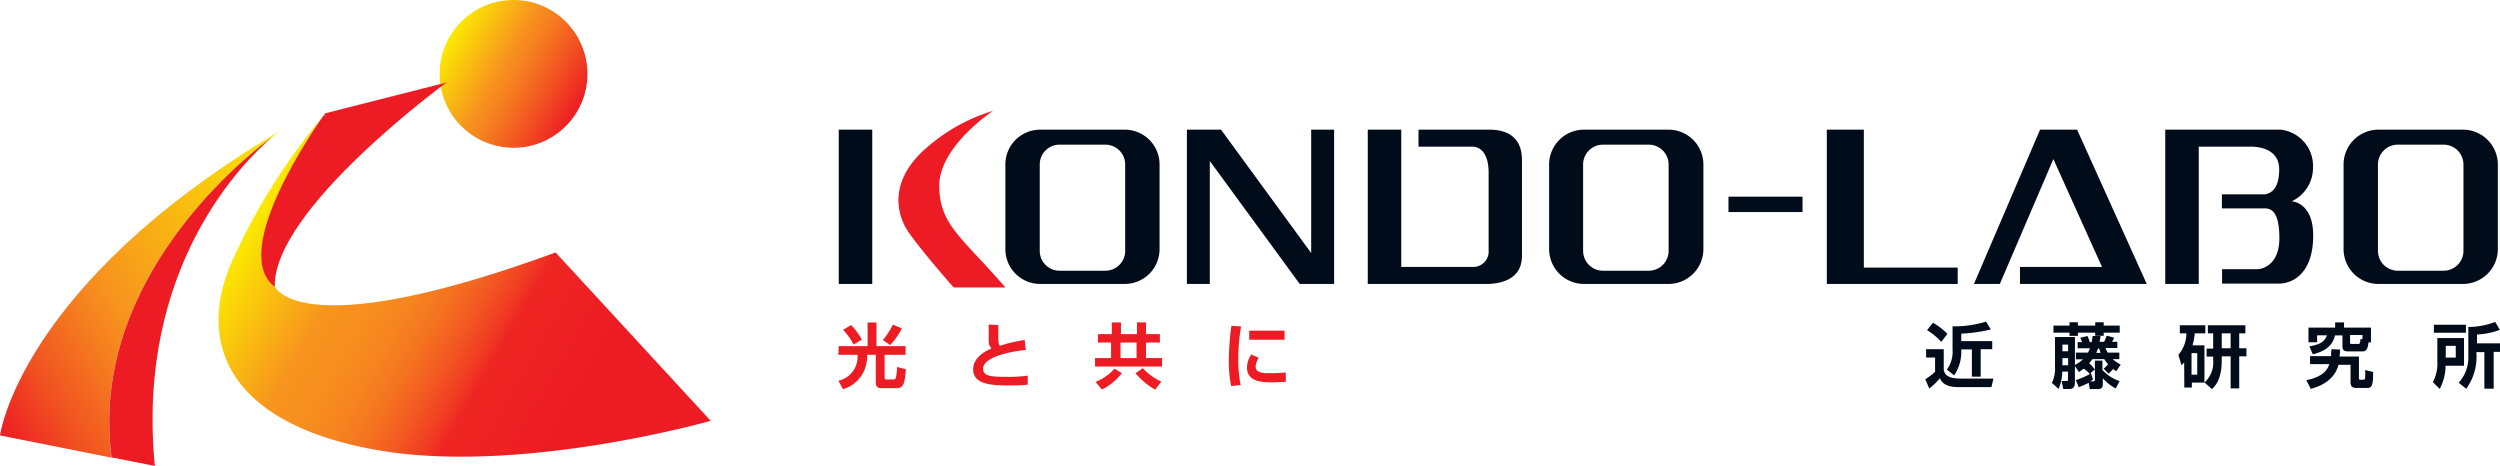
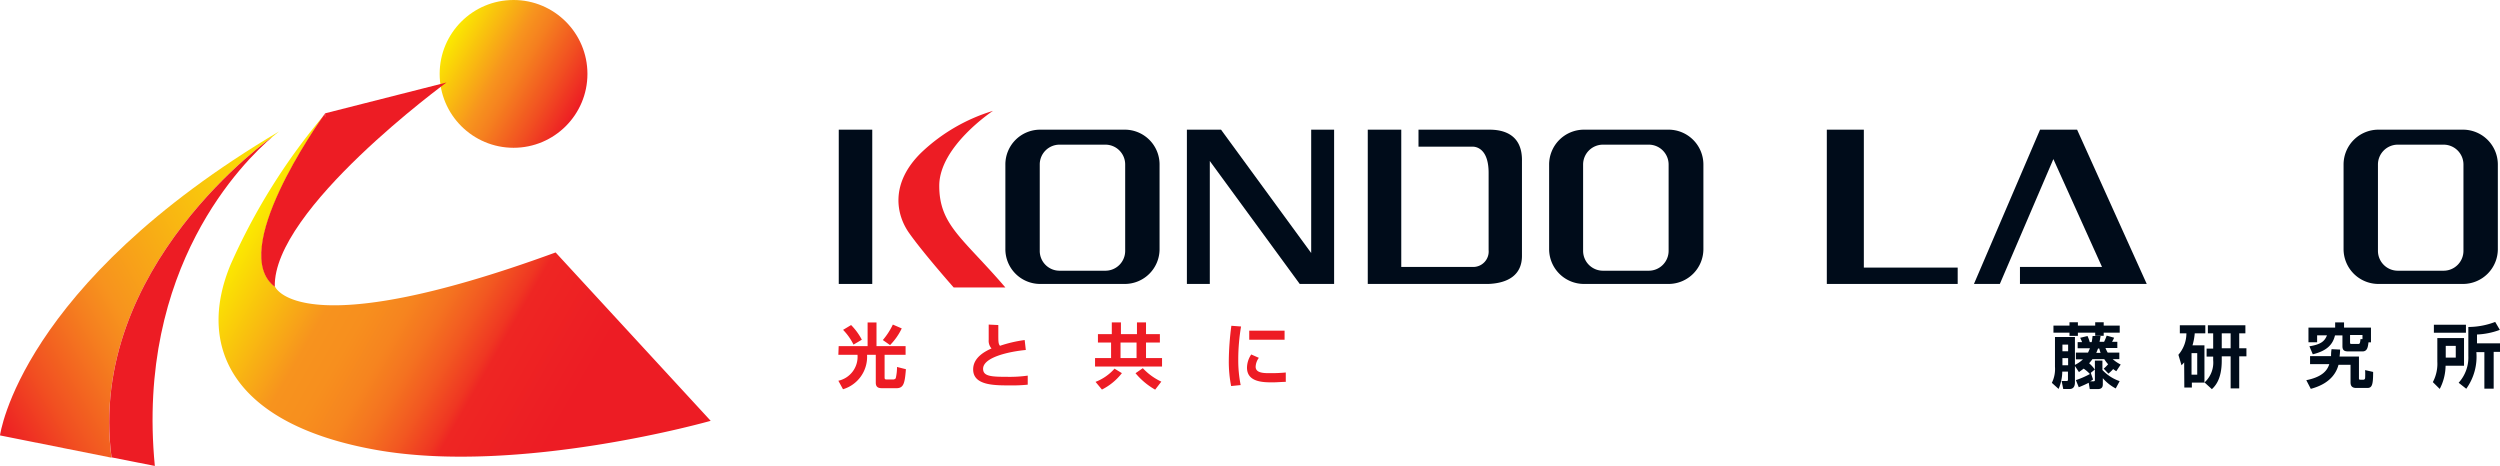
<svg xmlns="http://www.w3.org/2000/svg" viewBox="0 0 311.95 58.18">
  <defs>
    <style>.cls-1{fill:url(#名称未設定グラデーション_23);}.cls-2{fill:#ed1c24;}.cls-3{fill:#000c1a;}.cls-4{fill:url(#名称未設定グラデーション_20);}.cls-5{fill:url(#名称未設定グラデーション_10);}</style>
    <linearGradient id="名称未設定グラデーション_23" x1="56.1" y1="4.61" x2="72.06" y2="13.82" gradientUnits="userSpaceOnUse">
      <stop offset="0" stop-color="#fbea00" />
      <stop offset="0.41" stop-color="#f7931e" />
      <stop offset="0.53" stop-color="#f5801f" />
      <stop offset="0.77" stop-color="#f15021" />
      <stop offset="1" stop-color="#ed1c24" />
    </linearGradient>
    <linearGradient id="名称未設定グラデーション_20" x1="-1.52" y1="51.7" x2="41.03" y2="27.13" gradientUnits="userSpaceOnUse">
      <stop offset="0" stop-color="#ed1c24" />
      <stop offset="0.16" stop-color="#f15021" />
      <stop offset="0.34" stop-color="#f5801f" />
      <stop offset="0.42" stop-color="#f7931e" />
      <stop offset="1" stop-color="#fbea00" />
    </linearGradient>
    <linearGradient id="名称未設定グラデーション_10" x1="30.53" y1="28.99" x2="84.36" y2="60.07" gradientUnits="userSpaceOnUse">
      <stop offset="0" stop-color="#fbea00" />
      <stop offset="0.22" stop-color="#f7931e" />
      <stop offset="0.29" stop-color="#f78f1e" />
      <stop offset="0.36" stop-color="#f6841f" />
      <stop offset="0.42" stop-color="#f47220" />
      <stop offset="0.48" stop-color="#f25821" />
      <stop offset="0.54" stop-color="#ef3722" />
      <stop offset="0.56" stop-color="#ee2623" />
      <stop offset="0.74" stop-color="#ed1c24" />
    </linearGradient>
  </defs>
  <g id="レイヤー_2" data-name="レイヤー 2">
    <g id="ヘッダー_フッター" data-name="ヘッダー・フッター">
      <circle class="cls-1" cx="64.08" cy="9.22" r="9.22" />
      <path class="cls-2" d="M104.65,43.19h3.61V40.24h1.11v2.95H113v1.08h-2.62v2.84c0,.08,0,.24.21.24h.88a.4.4,0,0,0,.3-.15,6,6,0,0,0,.16-1.41l1.11.28c-.14,1.73-.27,2.37-1.18,2.37h-1.7c-.39,0-.88,0-.88-.69V44.27h-1.09a4.22,4.22,0,0,1-3,4.3l-.58-1.06A3.06,3.06,0,0,0,107,44.27h-2.39ZM106.5,43a7.11,7.11,0,0,0-1.3-1.84l1-.6a7.66,7.66,0,0,1,1.34,1.83Zm3.66-.57a8.78,8.78,0,0,0,1.25-1.93l1.11.48a7.63,7.63,0,0,1-1.46,2.08Z" />
      <path class="cls-2" d="M124.57,40.56c0,.27,0,.6,0,1.08,0,1,0,1.25.21,1.51a15.94,15.94,0,0,1,3.08-.72l.14,1.24c-2.18.21-5.33.93-5.33,2.35,0,.93,1,1,3,1a16.18,16.18,0,0,0,2.57-.15V48a19.12,19.12,0,0,1-2.21.09c-2,0-4.6,0-4.6-2,0-1.54,1.6-2.3,2.29-2.61a1.42,1.42,0,0,1-.35-1.07c0-.8,0-1.34,0-1.91Z" />
      <path class="cls-2" d="M145,45.74h-8.36V44.68h2V42.74H137V41.69h1.73V40.23h1.14v1.46h2V40.23H143v1.46h1.73v1.05H143v1.94h2Zm-8.3,1.91A6.09,6.09,0,0,0,139.07,46l.92.56a7.33,7.33,0,0,1-2.49,2.05Zm3.12-4.91v1.94h2V42.74Zm2.78,3.2a7.42,7.42,0,0,0,2.31,1.68l-.77,1a8.92,8.92,0,0,1-2.45-2.05Z" />
      <path class="cls-2" d="M154.86,40.74a24.73,24.73,0,0,0-.35,4.12,15.88,15.88,0,0,0,.3,3.19l-1.19.12a15.78,15.78,0,0,1-.29-3.12,35.35,35.35,0,0,1,.32-4.4Zm2.22,3.91a2,2,0,0,0-.4,1.11c0,.56.49.8,1.52.8a19.75,19.75,0,0,0,2.24-.08v1.17c-.47,0-1.13.06-1.61.06-1.18,0-3.23,0-3.23-1.84a3,3,0,0,1,.53-1.64Zm3.21-3.39v1.13h-4.41V41.26Z" />
-       <path class="cls-3" d="M240.34,43.57h2.2v2.58c.2,1.09,1.43,1.09,2.46,1.09h3.74l-.25,1.07h-3.67c-1,0-2.31,0-2.76-1.12a7.35,7.35,0,0,1-1.33,1.29l-.49-1.16a7.87,7.87,0,0,0,1.22-.92V44.61h-1.12Zm.85-3.3A8,8,0,0,1,243,41.66l-.77,1a7.62,7.62,0,0,0-1.77-1.46Zm7.22.84a19.1,19.1,0,0,1-3.68.52v.94h3.86v1h-1.44V47h-1.1V43.6h-1.32v.15a5.25,5.25,0,0,1-.89,3.09l-.91-.72a3.74,3.74,0,0,0,.71-2.49V40.72a13.37,13.37,0,0,0,4.18-.59Z" />
      <path class="cls-3" d="M264,48.47a5.42,5.42,0,0,1-1.61-1.28v.71c0,.23,0,.65-.63.65h-1l-.13-.79c-.23.12-.64.32-1.24.56l-.36-.89a10.5,10.5,0,0,0,1.75-.76A4.47,4.47,0,0,0,260,46l-.59.43-.5-.76v2c0,.22,0,.87-.67.87h-.79l-.2-1h.63c.16,0,.16-.11.16-.17v-1h-.71a5.56,5.56,0,0,1-.46,2.16l-.84-.76a3.87,3.87,0,0,0,.39-2V42.05h2.49v3.48a4,4,0,0,0,1-.69h-.88V44h1.51c.12-.23.18-.4.24-.54h-1.53v-.77h.55a3.94,3.94,0,0,0-.24-.54l.92-.22a4.81,4.81,0,0,1,.28.76H261a7,7,0,0,0,.11-.76l1,0c-.05.31-.08.48-.13.72h.57a6.5,6.5,0,0,0,.32-.77l.93.26a3.9,3.9,0,0,1-.26.51h.66v.77h-1.48A4,4,0,0,0,263,44h1.45v.81h-.83a4.86,4.86,0,0,0,1,.68l-.55.83a4.39,4.39,0,0,1-.39-.27,4.66,4.66,0,0,1-.59.57l-.59-.62a4.08,4.08,0,0,0,.55-.55,4.13,4.13,0,0,1-.48-.64H261.1c-.09.12-.19.26-.42.52a4,4,0,0,1,.71.78l-.5.41.28.83a2.06,2.06,0,0,1-.36.23h.4c.19,0,.19-.1.19-.18V45h.94v1.17a5.32,5.32,0,0,0,2.15,1.39Zm-5.77-8.26h1.05v.42h2.16v-.42h1.06v.42h2v.88h-2v.39h-1.06v-.39h-2.16v.4h-1.05v-.4h-2v-.88h2ZM257.35,43v.83h.71V43Zm0,1.69v.89h.71v-.89Zm4.44-1.2c-.08.22-.14.37-.22.54h.54a5.21,5.21,0,0,1-.16-.54Z" />
      <path class="cls-3" d="M272.54,45.22c-.1.12-.15.17-.33.36l-.39-1.31a4.1,4.1,0,0,0,1-2.68H272v-1h3.18v1h-1.32a7.3,7.3,0,0,1-.28,1.5h1.49v4.65h-1.57v.62h-.94Zm.92-1.16v2.69h.71V44.06Zm2.7-2.47h-.66v-1h4.68v1h-.77v1.87h.9v1h-.9v4h-1.07v-4h-1.11V45c0,2.36-.84,3.18-1.23,3.56l-.92-.84a3.34,3.34,0,0,0,1.08-2.78V44.5h-.82v-1h.82Zm1.07,1.87h1.11V41.59h-1.11Z" />
      <path class="cls-3" d="M292,43.62a8.31,8.31,0,0,1-.07.87h2.42v2.69c0,.14,0,.2.19.2h.33a.22.22,0,0,0,.25-.2,9,9,0,0,0,0-1l1,.23c0,1.59-.13,2-.72,2H294c-.7,0-.7-.5-.7-.77V45.52h-1.5c-.17.6-.69,2.27-3.46,3l-.56-1.08c2.14-.43,2.65-1.33,2.87-2h-2.4v-1h2.62c0-.25,0-.44.06-.87Zm.29-1.77h-.93c-.26,1.08-.93,1.91-2.77,2.36l-.42-1c1.42-.23,1.9-.62,2.19-1.37h-1.23v.87h-1.08V40.88h3.33v-.65h1.11v.65h3.36v1.84h-.31c-.07.59-.15,1.13-.75,1.13h-1.69c-.38,0-.81,0-.81-.64Zm.95.87c0,.11,0,.2.17.2h.86c.16,0,.23-.07.27-.6l.25,0v-.52h-1.55Z" />
      <path class="cls-3" d="M304.13,42.18h3.33v3.46h-2.3a6.39,6.39,0,0,1-.73,2.89l-.86-.85a4.87,4.87,0,0,0,.56-2.56Zm3.57-.66h-4v-1h4Zm-2.52,1.64v1.46h1.25V43.16Zm6.75-2a9.2,9.2,0,0,1-2.85.58v1.1H312v1.07h-.84v4.59H310V43.94h-1a6.84,6.84,0,0,1-1.26,4.57l-.95-.75A4.68,4.68,0,0,0,308,44.43V40.8a9.46,9.46,0,0,0,3.35-.63Z" />
      <rect class="cls-3" x="104.66" y="16.18" width="4.18" height="19.25" />
      <polygon class="cls-3" points="232.57 16.18 227.95 16.18 227.95 35.43 229.6 35.43 232.57 35.43 244.28 35.43 244.28 33.39 232.57 33.39 232.57 16.18" />
      <polygon class="cls-3" points="257.79 16.18 254.56 16.18 246.31 35.43 249.54 35.43 256.22 19.85 262.29 33.31 252.05 33.31 252.05 35.43 263.25 35.43 265.23 35.43 267.87 35.43 259.18 16.18 257.79 16.18" />
      <polygon class="cls-3" points="163.61 31.57 152.36 16.18 150.96 16.18 148.1 16.18 148.1 35.43 150.96 35.43 150.96 20.09 162.18 35.43 163.61 35.43 166.43 35.43 166.47 35.43 166.47 16.18 163.61 16.18 163.61 31.57" />
      <path class="cls-3" d="M140.35,16.18H129.79a4.34,4.34,0,0,0-4.34,4.35V31.08a4.34,4.34,0,0,0,4.34,4.35h10.56a4.34,4.34,0,0,0,4.34-4.35V20.53A4.34,4.34,0,0,0,140.35,16.18Zm.05,15.12a2.47,2.47,0,0,1-2.47,2.48h-5.72a2.47,2.47,0,0,1-2.47-2.48V20.53a2.47,2.47,0,0,1,2.47-2.48h5.72a2.47,2.47,0,0,1,2.47,2.48Z" />
      <path class="cls-3" d="M208.21,16.18H197.65a4.35,4.35,0,0,0-4.35,4.35V31.08a4.35,4.35,0,0,0,4.35,4.35h10.56a4.35,4.35,0,0,0,4.34-4.35V20.53A4.35,4.35,0,0,0,208.21,16.18Zm0,15.12a2.48,2.48,0,0,1-2.47,2.48h-5.72a2.48,2.48,0,0,1-2.48-2.48V20.53a2.48,2.48,0,0,1,2.48-2.48h5.72a2.48,2.48,0,0,1,2.47,2.48Z" />
      <path class="cls-3" d="M307.33,16.18H296.78a4.35,4.35,0,0,0-4.35,4.35V31.08a4.35,4.35,0,0,0,4.35,4.35h10.55a4.35,4.35,0,0,0,4.35-4.35V20.53A4.35,4.35,0,0,0,307.33,16.18Zm.06,15.12a2.48,2.48,0,0,1-2.48,2.48h-5.72a2.48,2.48,0,0,1-2.47-2.48V20.53a2.48,2.48,0,0,1,2.47-2.48h5.72a2.48,2.48,0,0,1,2.48,2.48Z" />
      <path class="cls-3" d="M185.82,16.18H177V18.3h6.75c.54,0,2,.33,2,3.27V31.2a1.93,1.93,0,0,1-2,2.11h-8.9V16.18h-4.18V35.43h15.06v0c2.49-.1,4.18-1.15,4.18-3.5V20.14C190,16.46,187.14,16.18,185.82,16.18Z" />
-       <rect class="cls-3" x="215.68" y="24.54" width="9.24" height="1.92" />
-       <path class="cls-3" d="M288.62,20.88a4.56,4.56,0,0,0-4-4.7H270.18V35.43h4.18V18.3h6.47c1.78,0,3.57.71,3.57,2.83,0,2.52-1.1,3-1.78,3.12h-5.37V26h5.17c.66,0,2-.07,2,3.71s-2.67,3.88-2.67,3.88h-4.48v1.8h7.15v0c2.2-.09,4.22-1.82,4.22-6s-2.68-4.27-2.68-4.27A4.64,4.64,0,0,0,288.62,20.88Z" />
      <path class="cls-2" d="M125.45,35.87H119s-3.74-4.23-5.5-6.71C111.81,26.84,111,22.88,115,19a22.41,22.41,0,0,1,8.91-5.17s-6.71,4.42-6.71,9.35S120.17,29.71,125.45,35.87Z" />
      <path class="cls-4" d="M34,17.07c.53-.45.84-.68.84-.68C2.46,35.58,0,54.33,0,54.33l13.91,2.78C10.78,33.28,34,17.07,34,17.07Z" />
      <path class="cls-2" d="M34,17.07s-23.21,16.21-20.08,40l5.4,1.07C16.92,33.33,30.46,20.08,34,17.07Z" />
      <path class="cls-5" d="M69.33,31.5c-31.93,11.68-35,4.29-35,4.29-5.87-4.43,5.34-20.34,6.22-21.56v0A77.53,77.53,0,0,0,28.78,33C24.44,43.4,29.15,53,47,56.15s41.68-3.64,41.68-3.64Z" />
      <path class="cls-2" d="M40.57,14.14l-.06.09.06.45Z" />
-       <path class="cls-2" d="M40.57,14.14l-.06.07v0Z" />
      <path class="cls-2" d="M55.72,10.29,40.57,14.14v.54l-.06-.45c-.88,1.22-12.09,17.13-6.22,21.56C34,26.15,55.72,10.29,55.72,10.29Z" />
    </g>
  </g>
</svg>